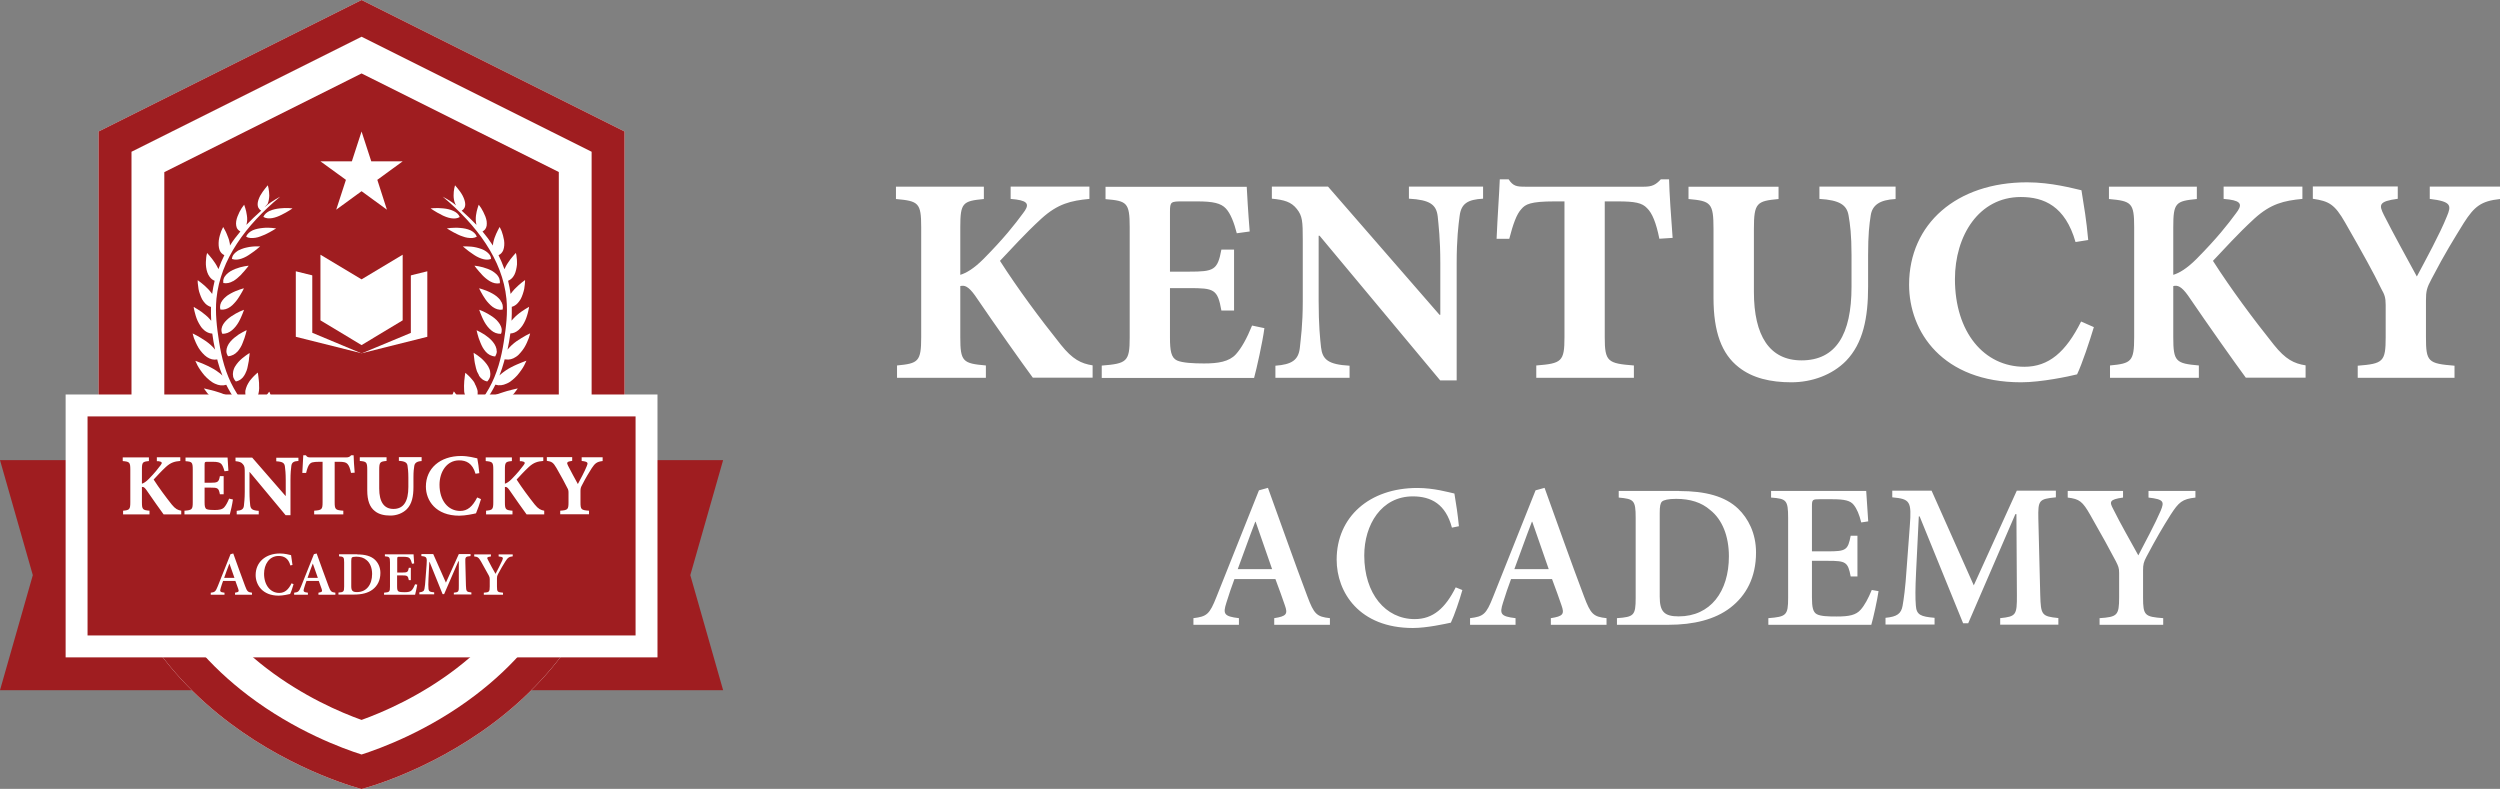
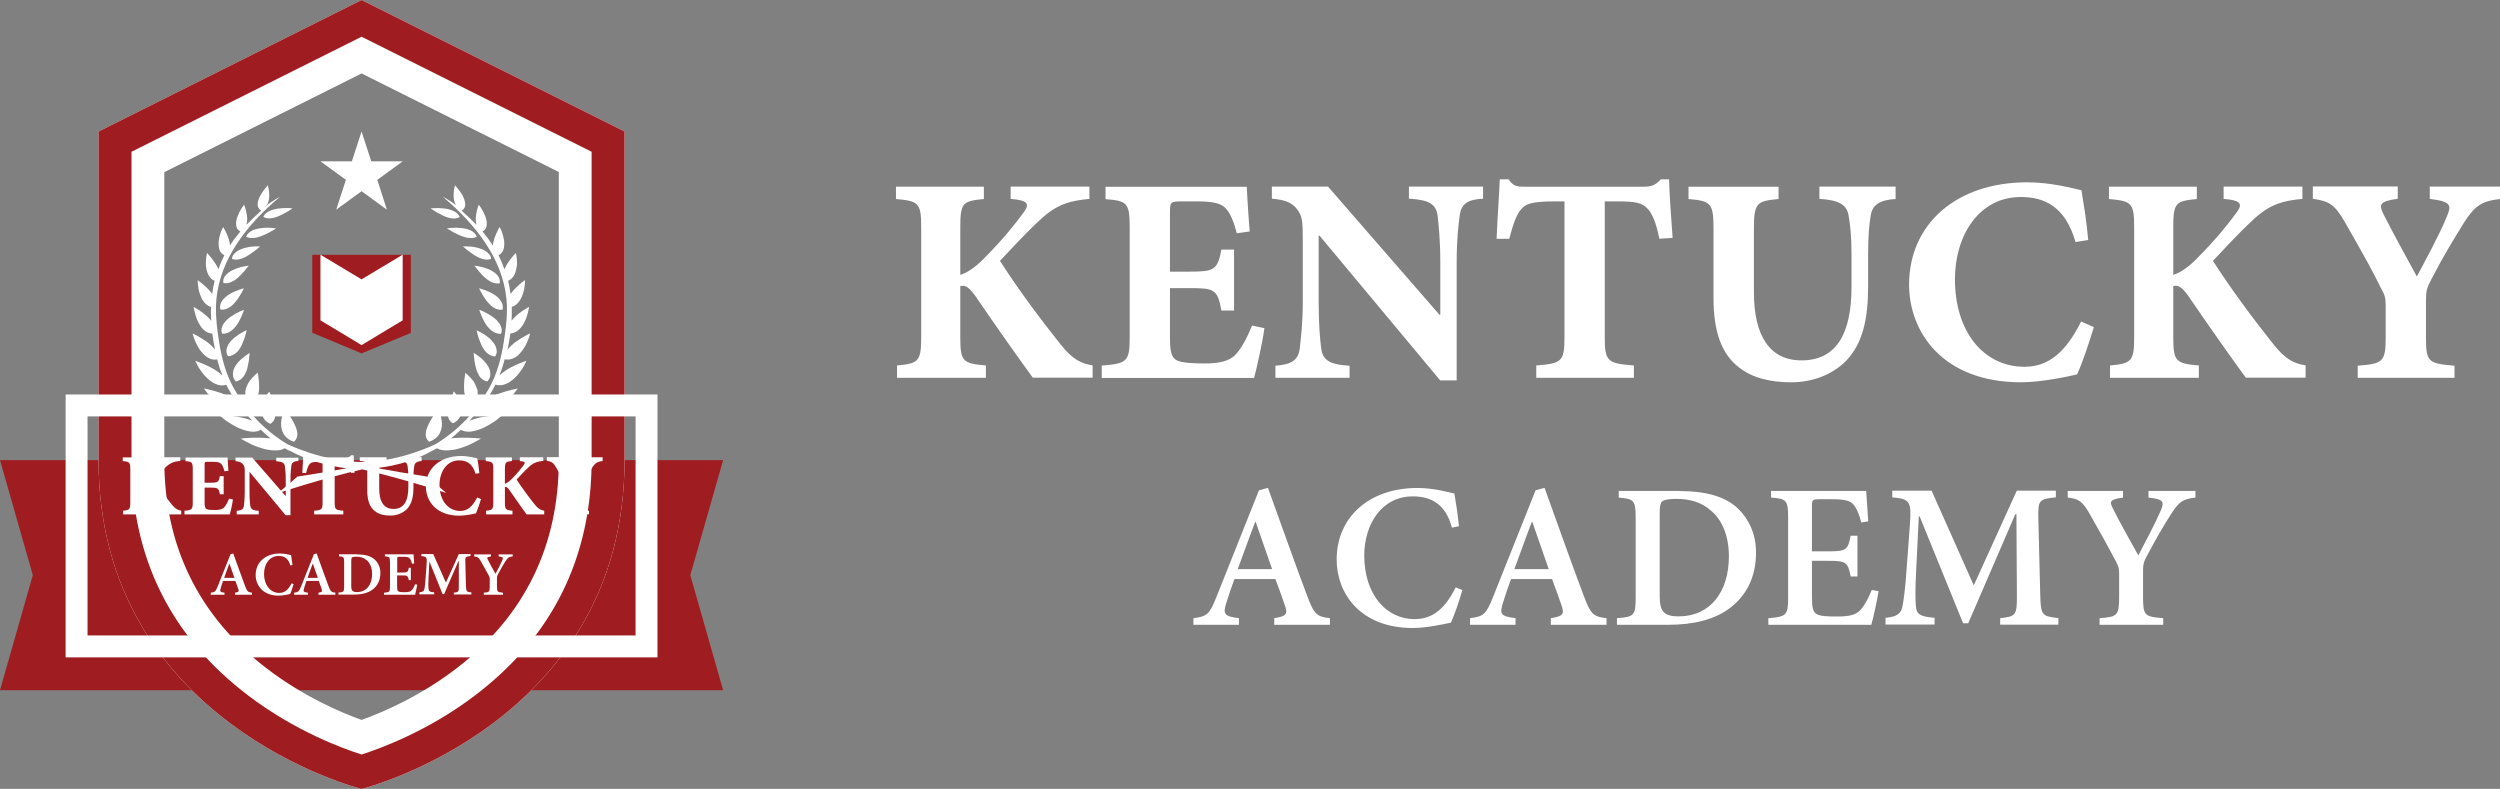
<svg xmlns="http://www.w3.org/2000/svg" viewBox="0 0 211.03 66.59">
  <rect x="0" y="0" width="211.03" height="66.59" fill="#808080" stroke="none" />
  <path style="fill:#9f1d20" d="m0 38.84 2.77 9.71L0 58.26h61.04l-2.77-9.71 2.77-9.71H0z" />
-   <path d="M30.52 63.7c-1.57-.5-5.61-1.98-9.58-4.99-6.53-4.96-9.84-11.65-9.84-19.86V12.81L30.52 3.1l19.42 9.71v26.03c0 8.22-3.31 14.9-9.84 19.86-3.97 3.01-8.01 4.49-9.58 4.99" style="fill:#9f1d20" />
  <path d="M30.52 0 8.32 11.1v27.75c0 22.2 22.2 27.75 22.2 27.75s22.2-5.55 22.2-27.75V11.1L30.52 0Zm0 6.2 16.65 8.32v24.32c0 7.25-2.89 13.15-8.6 17.55-3.1 2.39-6.29 3.75-8.05 4.38-1.76-.63-4.94-1.99-8.05-4.38-5.71-4.4-8.6-10.3-8.6-17.55V14.53L30.52 6.2Z" style="fill:#fff" />
  <path d="M30.52 0 8.32 11.1v27.75c0 22.2 22.2 27.75 22.2 27.75s22.2-5.55 22.2-27.75V11.1L30.52 0Zm0 3.1 19.42 9.71v26.03c0 8.22-3.31 14.9-9.84 19.86-3.97 3.02-8.02 4.49-9.58 4.99-1.57-.5-5.61-1.97-9.58-4.99-6.53-4.96-9.84-11.64-9.84-19.86V12.81L30.52 3.1Z" style="fill:#9f1d20" />
  <path style="fill:#fff" d="m30.52 11.1.82 2.52h2.65l-2.14 1.56.81 2.52-2.14-1.56-2.14 1.56.82-2.52-2.15-1.56h2.65l.82-2.52zM24.29 34.85c-.06-.1-.12-.17-.16-.23-.02-.03-.04-.05-.05-.06l-.02-.02s-.02.03-.05.09c-.03.06-.06.14-.1.24-.08.2-.16.49-.18.8-.01.16 0 .31.03.47.03.16.09.32.17.47.02.04.04.07.07.11.02.04.05.07.08.1.06.07.12.13.2.19.14.12.32.21.53.28.26-.22.32-.51.28-.81-.02-.15-.07-.3-.13-.45-.02-.04-.03-.07-.05-.11-.02-.04-.03-.08-.05-.11-.03-.07-.07-.15-.11-.22-.08-.14-.16-.28-.24-.4-.07-.13-.14-.24-.21-.34M23.14 34.24l-.03-.11c-.04-.15-.08-.29-.13-.41-.02-.06-.05-.12-.07-.18-.02-.06-.04-.11-.05-.16-.07-.2-.13-.32-.13-.32s-.1.11-.22.29c-.06.09-.13.2-.19.33-.06.12-.13.27-.17.41-.04.14-.07.3-.08.46v.24c0 .04 0 .08.02.12 0 .04.02.08.03.11.05.15.13.29.24.43.06.06.11.13.19.18.08.05.16.1.26.15.3-.18.41-.44.43-.73.01-.15 0-.3-.02-.45-.01-.08-.03-.15-.05-.22 0-.04-.02-.07-.03-.11M20.97 33.87c.06.06.13.12.2.18.33-.13.5-.36.59-.63l.06-.21c.02-.07.03-.15.04-.22.02-.15.02-.29.01-.44 0-.15 0-.29-.02-.42-.01-.13-.03-.24-.04-.35-.02-.2-.05-.33-.05-.33s-.12.09-.28.25c-.08.08-.17.17-.26.28-.04.05-.09.11-.14.17-.04.06-.08.12-.12.19-.08.13-.14.27-.19.42-.02.07-.04.15-.06.23 0 .07-.01.15 0 .22 0 .15.04.3.11.44.03.07.08.14.14.2M19.76 32c.04.07.09.13.15.2.34-.07.57-.27.71-.51.02-.03.04-.06.05-.09.02-.03.04-.06.05-.1.03-.07.06-.13.09-.2.05-.14.09-.28.11-.42.03-.14.06-.28.08-.41 0-.06.02-.12.02-.18s0-.11.02-.16c.03-.2.03-.33.03-.33s-.13.07-.32.21c-.09.07-.2.15-.31.24-.11.09-.22.2-.32.31-.1.12-.2.24-.28.38-.04.07-.08.14-.1.21-.02.07-.05.14-.06.21-.03.14-.03.29 0 .44.01.07.05.14.09.21M20.04 29.69c.09-.11.19-.23.26-.36.08-.13.14-.26.19-.4.11-.27.2-.53.25-.73.06-.2.08-.33.08-.33s-.14.06-.34.17c-.1.05-.22.12-.34.2-.12.08-.24.17-.36.27-.24.2-.47.45-.58.72-.06.14-.09.28-.09.42 0 .14.05.28.14.42.34-.02.6-.18.79-.39M19.59 27.87c.05-.05.11-.1.16-.15.05-.05.1-.11.15-.17.09-.12.18-.24.25-.37.04-.06.07-.13.1-.19s.07-.13.09-.19c.06-.12.1-.24.14-.33.07-.2.12-.32.12-.32s-.14.05-.35.14c-.21.1-.48.24-.74.42-.13.09-.26.19-.37.3-.11.11-.21.22-.29.35-.08.13-.13.26-.15.39-.02.14 0 .28.06.42.33.02.6-.11.83-.3M18.61 26.13c.32.04.59-.06.83-.23.12-.08.23-.19.33-.3.1-.11.2-.22.28-.34.09-.12.15-.24.22-.34.07-.11.13-.21.17-.29.05-.09.08-.16.11-.21.03-.05.04-.08.04-.08s-.03 0-.1.02c-.06.02-.15.04-.25.08-.21.07-.49.18-.76.33-.07.04-.13.08-.2.12-.07.04-.13.09-.19.14-.12.1-.23.2-.31.32-.18.23-.25.5-.18.78M19.67 23.74c.24-.14.47-.34.66-.53.05-.05.09-.1.13-.15.05-.05.09-.09.13-.14.08-.09.15-.18.21-.25.05-.07.1-.13.14-.17.03-.04.05-.07.05-.07s-.14.01-.36.05-.49.11-.77.22c-.14.06-.28.12-.41.2-.13.08-.24.17-.34.27-.05.05-.09.1-.13.16-.04.05-.07.11-.09.17-.05.12-.06.25-.04.39.3.06.58-.02.82-.16M21.62 20.8c-.1 0-.23 0-.37.02-.14.01-.27.04-.42.07-.15.03-.29.07-.44.13l-.21.09c-.07.03-.13.07-.18.11-.23.16-.41.37-.42.64.27.1.55.06.81-.03.27-.09.53-.24.75-.4.24-.15.43-.31.58-.43.15-.12.24-.2.24-.2h-.35M22.98 19.24c-.21-.02-.49-.03-.78 0-.29.03-.6.08-.87.2-.25.12-.47.3-.55.54.12.07.24.1.37.11.13.01.27 0 .41-.02.14-.02.28-.06.41-.11.13-.05.26-.11.4-.16.26-.12.49-.25.66-.35.18-.1.28-.17.28-.17s-.13-.02-.34-.04M22.78 17.79c-.25.12-.46.29-.55.52.43.26 1.05.07 1.54-.18.25-.12.49-.26.65-.36.17-.1.27-.18.27-.18s-.5-.07-1.07 0c-.28.03-.59.09-.84.21M36.22 37.29c.21-.07.38-.17.53-.28.07-.06.14-.12.2-.19.03-.03.06-.07.08-.1.02-.04.04-.07.07-.11.08-.15.13-.31.17-.47.03-.16.05-.31.03-.47-.02-.31-.1-.6-.18-.8-.04-.1-.07-.18-.1-.24s-.05-.09-.05-.09l-.02.02c-.01.01-.03.03-.05.06-.04.05-.1.13-.16.23s-.14.21-.21.34c-.08.12-.17.26-.24.4-.04.07-.08.15-.11.22-.02.04-.03.08-.05.11-.02.04-.04.07-.05.11-.06.15-.11.3-.13.45-.04.3.01.59.28.81M38.53 33.33c-.12-.18-.22-.29-.22-.29s-.06.12-.13.32c-.02.05-.04.1-.05.16-.02.06-.05.12-.07.18-.05.13-.09.27-.13.41l-.03.11s-.02.07-.03.11c-.02.07-.03.15-.05.22-.02.15-.03.3-.02.45.02.29.13.55.43.73.09-.04.18-.09.26-.15s.14-.12.19-.18c.11-.13.19-.28.24-.43.01-.04.02-.07.03-.11 0-.04.01-.08.01-.12v-.24c0-.16-.04-.31-.08-.46-.04-.14-.1-.28-.17-.41-.07-.13-.13-.23-.19-.33M40.08 32.36c-.04-.07-.08-.13-.12-.19-.04-.06-.09-.12-.14-.17-.09-.11-.18-.2-.26-.28-.16-.16-.28-.25-.28-.25s-.03.13-.05.33c0 .1-.03.22-.04.35-.01.13-.02.27-.02.42 0 .14 0 .29.01.44 0 .07.02.15.04.22l.06.21c.09.27.26.5.59.63.08-.06.15-.11.2-.18.06-.06.11-.13.14-.2.07-.14.11-.29.11-.44v-.22c-.01-.08-.03-.15-.06-.23-.05-.15-.11-.29-.19-.42M40.42 31.69c.15.24.37.44.71.51.06-.07.11-.13.15-.2.04-.07.07-.14.09-.21.03-.14.03-.29 0-.44-.01-.07-.03-.14-.06-.21-.03-.07-.07-.14-.1-.21-.08-.13-.17-.26-.28-.38-.1-.12-.21-.22-.32-.32-.11-.09-.22-.17-.31-.24-.19-.13-.32-.21-.32-.21s0 .13.03.33c0 .05.01.1.02.16 0 .06.01.12.02.18.02.13.04.27.08.41.03.14.06.28.11.42.02.07.05.14.09.2.02.03.03.07.05.1.02.03.03.06.05.09M41.93 29.66c0-.14-.03-.28-.09-.42-.11-.27-.34-.52-.57-.72-.12-.1-.25-.19-.36-.27-.12-.08-.24-.15-.34-.2-.2-.11-.34-.17-.34-.17s.03.13.08.33c.05.19.13.46.25.73.05.13.12.27.19.4s.17.25.26.36c.19.21.45.37.79.39.08-.14.13-.28.14-.42M42.34 27.75c-.02-.14-.08-.27-.15-.39-.08-.12-.17-.24-.28-.35-.11-.11-.24-.21-.37-.3-.26-.18-.53-.32-.74-.42-.21-.1-.35-.14-.35-.14s.04.13.12.33c.04.1.09.21.14.33.03.06.06.12.09.19.03.06.07.13.1.19.07.13.16.25.25.37.05.06.1.12.15.17.05.05.1.1.16.15.22.19.5.31.83.3.06-.14.07-.29.06-.42M42.25 25.35c-.09-.11-.19-.22-.31-.32-.06-.05-.12-.09-.19-.14-.07-.04-.13-.08-.2-.12-.27-.15-.55-.26-.76-.33-.1-.04-.19-.06-.25-.08-.06-.02-.1-.02-.1-.02s.01.03.04.08c.02.05.06.12.11.21s.1.19.17.3c.07.11.14.23.22.34.08.12.18.23.28.34.1.11.21.21.33.3.24.17.51.27.83.23.07-.28 0-.55-.18-.78M42.06 23.33c-.04-.06-.08-.11-.13-.16-.1-.1-.22-.19-.34-.27-.13-.08-.27-.14-.41-.2-.28-.11-.56-.18-.77-.22-.22-.04-.36-.05-.36-.05s.02.02.05.07c.03.04.08.1.14.18.06.07.13.16.21.25.04.04.08.09.13.14.04.05.09.1.13.15.19.2.42.39.66.53.25.14.52.22.82.16.02-.14 0-.27-.04-.39-.02-.06-.05-.12-.09-.17M41.03 21.22c-.06-.04-.12-.08-.18-.11l-.21-.09c-.14-.05-.29-.1-.43-.13-.15-.03-.28-.06-.42-.07-.14-.01-.26-.02-.37-.02h-.35s.09.08.24.2c.15.12.34.28.58.43.22.16.48.31.75.4.26.09.54.13.81.03 0-.27-.19-.48-.42-.64M39.71 19.44c-.26-.12-.58-.18-.87-.2-.29-.03-.57-.01-.78 0-.2.02-.34.04-.34.04s.11.07.28.17c.17.1.4.23.66.35.13.06.26.12.4.16.13.05.27.09.41.11.14.02.28.03.41.02.13-.01.25-.05.37-.11-.09-.25-.3-.42-.55-.55M37.27 18.14c.49.25 1.11.44 1.54.18-.09-.24-.3-.41-.55-.52-.25-.12-.55-.18-.84-.21-.57-.06-1.07 0-1.07 0s.1.08.27.18c.16.11.4.24.65.36" />
  <path d="M42.67 30.34c.31.05.61-.03.87-.21.15-.09.27-.21.38-.34.12-.13.22-.27.32-.42.18-.29.31-.6.4-.84.08-.23.11-.39.11-.39s-.15.07-.36.18c-.11.06-.23.13-.36.21-.13.08-.28.17-.42.27-.28.2-.54.43-.74.68 0 .01-.02.02-.03.04.1-.45.18-.91.24-1.37.26-.01.49-.12.69-.29.06-.05.12-.11.17-.17.05-.06.1-.12.15-.19.09-.13.17-.28.24-.43.03-.07.07-.15.09-.22.03-.07.05-.14.07-.21.04-.14.08-.26.1-.37.06-.22.07-.37.07-.37s-.13.07-.32.19-.45.29-.69.5c-.12.1-.23.21-.34.33-.04.05-.09.1-.13.15.02-.39.03-.78.02-1.17.19-.05.35-.15.48-.29.1-.1.19-.23.27-.36.07-.13.13-.28.18-.43.05-.15.09-.29.12-.43.02-.14.04-.27.05-.38.01-.11.02-.21.02-.27v-.1s-.03.02-.08.06c-.05.04-.12.09-.21.16-.17.14-.39.33-.6.55-.05.05-.1.11-.15.17-.05.06-.1.12-.14.18-.01.02-.02.03-.04.05-.05-.37-.12-.74-.21-1.11.17-.07.31-.18.42-.33.17-.22.25-.52.3-.82.01-.07.02-.15.03-.22v-.22c0-.14-.01-.27-.03-.39 0-.11-.03-.21-.04-.27-.02-.07-.03-.1-.03-.1s-.09.1-.22.25-.31.37-.46.61c-.08.12-.15.24-.21.37-.02.05-.04.1-.07.14-.15-.42-.32-.81-.5-1.18.19-.08.32-.23.4-.42.09-.24.11-.54.07-.83-.05-.29-.13-.58-.21-.79-.09-.21-.16-.34-.16-.34s-.07.1-.15.27c-.04.08-.09.18-.14.29-.04.11-.1.23-.14.35-.04.12-.08.25-.11.39-.01.06-.02.13-.03.2v.07c-.27-.42-.56-.81-.88-1.19.09-.05.16-.11.22-.18.07-.09.11-.2.13-.31.02-.12.01-.25 0-.38-.02-.13-.06-.27-.11-.4-.1-.26-.24-.52-.35-.7-.12-.18-.21-.29-.21-.29s-.04.1-.09.27c-.05.16-.11.39-.14.63-.03.25-.03.51.03.75 0 .02 0 .03.01.05-.38-.39-.79-.79-1.25-1.2.45-.25.33-.78.08-1.27-.13-.24-.29-.45-.42-.61-.13-.16-.22-.26-.22-.26s-.13.41-.12.87c0 .23.04.48.14.7.02.05.04.09.07.13-.41-.37-1.13-.74-1.13-.74 2.86 2.4 5.05 5.3 5.38 8.62.12 1.21-.03 2.41-.22 3.61-.21 1.35-.55 2.7-1.25 3.95-1.08 1.94-2.53 3.49-4.49 4.7 0 0-2.95 1.48-6.11 1.51h-.34c-3.12-.04-6.11-1.51-6.11-1.51-1.97-1.21-3.41-2.76-4.49-4.7-.7-1.25-1.04-2.6-1.25-3.95-.19-1.2-.33-2.4-.22-3.61.33-3.33 2.51-6.23 5.38-8.62 0 0-.72.38-1.13.74s.05-.09.07-.13c.1-.23.13-.47.14-.7 0-.46-.12-.87-.12-.87s-.1.1-.22.26c-.13.16-.29.38-.42.61-.25.48-.37 1.01.08 1.27-.45.41-.87.8-1.25 1.2 0-.02.01-.03.01-.05.07-.24.07-.5.03-.75-.03-.25-.09-.47-.14-.63s-.09-.27-.09-.27-.09.11-.21.29-.25.44-.35.7c-.05.13-.09.27-.11.4-.02.13-.02.26 0 .38s.06.23.13.31c.05.07.13.13.22.18-.32.38-.62.77-.88 1.19v-.07c0-.07-.01-.13-.03-.2-.02-.13-.06-.26-.11-.39-.04-.12-.1-.25-.14-.35-.05-.11-.09-.21-.14-.29-.08-.16-.15-.27-.15-.27s-.07.13-.16.34c-.08.21-.17.5-.21.79-.03.3-.02.6.07.83.08.19.21.33.4.42-.18.36-.35.76-.5 1.18-.02-.05-.04-.1-.07-.14-.06-.13-.13-.25-.21-.37-.15-.24-.33-.45-.46-.61-.13-.15-.22-.25-.22-.25s0 .04-.02.1c-.02.07-.04.16-.05.27-.01.11-.02.25-.03.39v.22c0 .07.01.15.02.22.04.3.13.6.3.82.11.15.25.27.42.33-.09.37-.16.74-.21 1.11-.01-.02-.02-.03-.04-.05-.04-.06-.09-.12-.14-.18-.05-.06-.1-.11-.15-.17-.21-.22-.43-.41-.6-.54-.09-.07-.16-.12-.21-.16-.05-.04-.08-.06-.08-.06v.1c0 .07 0 .16.02.27.01.11.03.24.05.38.02.14.07.29.12.43.05.15.11.29.18.43.08.13.17.26.27.36.14.14.3.24.48.29-.01.39 0 .78.02 1.17-.04-.05-.08-.1-.13-.15-.1-.12-.22-.23-.34-.33-.24-.21-.49-.38-.69-.5-.19-.12-.32-.19-.32-.19s.01.15.07.37c.03.11.06.24.1.37.02.07.05.14.07.21.03.07.06.15.09.22.07.15.15.29.24.43.04.07.09.13.14.19.05.06.11.12.17.17.2.17.43.28.69.29.06.46.14.92.24 1.37 0-.01-.02-.02-.02-.04-.2-.25-.46-.48-.74-.68-.14-.1-.28-.19-.42-.27-.13-.08-.25-.15-.36-.21-.21-.12-.36-.18-.36-.18s.04.16.11.39c.09.23.22.54.4.84.1.15.2.29.32.42s.24.25.38.34c.27.18.56.26.87.2.01.06.03.12.04.17.11.41.24.81.4 1.2l-.09-.09c-.06-.06-.13-.11-.21-.17-.07-.05-.14-.11-.22-.16-.15-.1-.31-.19-.48-.28-.16-.09-.33-.16-.48-.23-.15-.07-.29-.13-.41-.17-.24-.1-.4-.15-.4-.15s.07.16.19.4c.06.12.15.25.25.4.1.14.21.29.33.43.13.14.27.28.42.4.07.06.15.12.23.17.04.02.08.05.12.07l.12.06c.32.15.64.19.95.09.22.44.47.87.77 1.29-.05-.04-.1-.07-.15-.1-.08-.05-.16-.1-.25-.14-.08-.05-.17-.09-.26-.13-.18-.08-.37-.15-.55-.22-.09-.03-.19-.06-.28-.09-.09-.03-.18-.05-.26-.08-.17-.05-.32-.09-.46-.12-.27-.07-.45-.1-.45-.1s.11.16.29.39c.09.11.21.24.35.37.14.13.29.27.45.4.17.13.35.24.53.34.09.05.18.09.27.13.09.04.18.07.28.1.37.1.71.09 1-.07.29.36.59.72.91 1.07-.01 0-.03-.01-.04-.02-.05-.02-.1-.04-.14-.05-.05-.02-.09-.03-.14-.05l-.3-.09c-.2-.05-.41-.09-.62-.13-.21-.03-.4-.06-.58-.09-.18-.02-.35-.04-.5-.05-.29-.03-.48-.03-.48-.03s.15.15.4.35c.06.05.13.1.2.16.07.05.16.11.25.16.17.11.36.22.56.33.05.03.1.05.15.08.05.02.1.05.16.07.11.04.21.08.32.12.21.07.42.12.62.15.34.04.64 0 .87-.15.26.25.54.5.82.73-.09-.01-.17-.02-.26-.03-.22-.02-.44-.02-.65-.03-.42-.01-.83 0-1.12.03-.15 0-.27.02-.36.03-.08 0-.13.01-.13.01s.01 0 .03.02c.02.01.06.03.1.06.09.05.21.12.36.2.15.08.33.17.52.26.2.08.42.17.64.24.11.04.23.07.34.1.06.02.11.03.17.04.06.01.12.02.17.03.23.04.45.06.66.05.28 0 .53-.06.72-.18l.33.18c.02.01.04.02.06.01 1.49.82 3.32 1.32 4.84 1.5-1.21.23-2.64.47-4.15.7l-1.63 1.39s3.67-1.22 7.1-2c3.43.78 7.1 2 7.1 2l-1.63-1.39c-1.55-.24-3.01-.49-4.24-.72 1.87-.21 3.45-.76 4.71-1.48.01 0 .03 0 .04-.01l.33-.18c.19.12.44.17.72.18.21 0 .43-.01.66-.05.06 0 .12-.02.17-.03.06-.01.11-.03.17-.04.11-.03.23-.06.34-.1.22-.07.44-.16.64-.24.19-.09.37-.18.52-.26.15-.08.27-.15.36-.2.04-.02.08-.04.1-.06.02-.02.03-.02.03-.02s-.05 0-.13-.01c-.09 0-.21-.02-.36-.03-.3-.02-.7-.04-1.12-.03-.21 0-.43.01-.65.03-.09 0-.18.02-.26.03.29-.23.56-.48.82-.73.23.14.54.19.87.15.2-.02.4-.08.62-.15.11-.04.21-.07.32-.12.05-.02.1-.04.16-.07.05-.02.1-.05.15-.08.2-.1.39-.22.56-.33.09-.06.17-.11.25-.16.07-.06.14-.11.2-.16.25-.2.4-.35.4-.35s-.19 0-.48.03c-.15.01-.31.03-.5.05-.18.02-.37.06-.58.09-.21.03-.41.07-.62.13l-.3.09c-.05.02-.09.03-.14.05-.05.02-.1.03-.14.05-.01 0-.03.01-.04.02.32-.35.63-.71.91-1.07.29.16.63.17 1 .07.1-.02.19-.06.28-.1.09-.04.18-.09.27-.13.18-.1.36-.22.53-.34.16-.13.31-.27.45-.4.13-.13.26-.26.35-.37.18-.23.29-.39.29-.39s-.18.03-.45.1c-.13.03-.29.07-.46.12-.08.02-.17.05-.26.08s-.18.06-.28.09c-.19.06-.37.13-.55.21-.09.04-.18.08-.26.13-.09.04-.17.09-.25.14-.05.03-.1.07-.15.1.3-.42.55-.85.77-1.29.31.1.63.06.95-.09.04-.02.08-.04.13-.06.04-.02.08-.05.12-.07.08-.05.15-.11.23-.17.15-.12.29-.26.42-.4.12-.14.23-.29.33-.43s.19-.28.25-.4c.12-.24.19-.4.19-.4s-.16.05-.4.15c-.12.05-.26.11-.41.17-.15.07-.32.14-.48.23-.16.08-.32.18-.47.28-.08.05-.15.1-.22.16-.07.05-.14.11-.21.17l-.09.09c.16-.4.29-.8.4-1.2.01-.06.03-.11.04-.17" style="fill:#fff" />
-   <path style="fill:#fff" d="m30.52 29.82-5.55-1.39V22.9l5.55 1.37 5.55-1.37v5.53l-5.55 1.39z" />
  <path style="fill:#9f1d20" d="m30.52 29.83-4.16-1.74v-6.58h8.32v6.59l-4.16 1.73z" />
  <path style="fill:#fff" d="m30.52 29.13-3.47-2.09V21.5l3.47 2.08 3.47-2.08v5.54l-3.47 2.09z" />
-   <path style="fill:#9f1d20" d="M6.46 34.22h48.11v20.34H6.46z" />
  <path d="M55.49 33.3H5.54v22.19H55.5V33.3Zm-1.85 20.34H7.39V35.15h46.26v18.49Z" style="fill:#fff" />
  <path d="M13.81 43.42c-.29-.39-.91-1.27-1.46-2.07-.16-.23-.27-.27-.37-.24v1.29c0 .61.07.66.64.71v.31h-2.23v-.31c.53-.05.61-.1.61-.71v-2.77c0-.61-.07-.66-.64-.71v-.31h2.21v.31c-.53.05-.59.1-.59.71v1.2c.15-.04.34-.16.58-.4.52-.53.78-.87.99-1.15.16-.2.16-.3-.17-.35h-.14v-.33h1.98v.31c-.47.04-.79.12-1.21.5-.44.41-.75.76-1.04 1.07.45.7 1 1.44 1.53 2.11.3.37.51.47.8.52v.31h-1.5ZM19.66 42.17c-.04.35-.2 1.04-.26 1.25h-3.83v-.31c.63-.05.7-.1.7-.7v-2.78c0-.62-.07-.66-.61-.7v-.31h3.55c0 .13.04.66.07 1.12l-.33.04c-.07-.26-.16-.5-.27-.62-.13-.13-.33-.18-.72-.18h-.37c-.3 0-.32 0-.32.26v1.51h.48c.62 0 .72-.04.81-.56h.32v1.53h-.32c-.1-.54-.19-.56-.81-.56h-.48v1.24c0 .33.03.51.18.58.13.06.41.07.68.07.35 0 .63-.04.8-.23.14-.16.27-.39.41-.73l.31.07ZM25.18 38.91c-.39.02-.56.13-.59.44-.03.23-.07.57-.07 1.19v2.95h-.41l-3.03-3.64h-.02v1.64c0 .61.04.94.06 1.16.04.31.18.44.72.47v.3h-1.86v-.3c.41-.03.58-.14.61-.44.02-.24.07-.57.07-1.18v-1.53c0-.47 0-.61-.15-.78-.14-.18-.32-.23-.63-.26v-.3h1.41l2.81 3.23h.02v-1.3c0-.62-.04-.96-.07-1.18-.04-.3-.19-.41-.73-.44v-.3h1.87v.3ZM29.63 39.92c-.08-.4-.18-.64-.31-.77s-.3-.17-.74-.17h-.33v3.42c0 .61.07.66.73.71v.31h-2.46v-.31c.64-.05.71-.1.71-.71v-3.42h-.25c-.61 0-.73.07-.84.19-.12.13-.21.38-.3.75h-.32c.02-.57.07-1.12.08-1.49h.22c.11.17.2.18.41.18h2.99c.2 0 .3-.04.42-.18h.21c0 .31.05.98.09 1.47l-.33.02ZM35.59 38.92c-.4.02-.58.16-.62.41-.04.23-.07.48-.07 1v.79c0 .78-.13 1.42-.56 1.86-.35.35-.86.54-1.38.54s-.98-.1-1.32-.38c-.43-.33-.64-.89-.64-1.75v-1.73c0-.66-.07-.7-.63-.75v-.31h2.26v.31c-.55.05-.62.1-.62.75v1.58c0 1.1.39 1.72 1.2 1.72.87 0 1.26-.65 1.26-1.85v-.8c0-.51-.04-.78-.07-1-.04-.26-.22-.38-.73-.41v-.31h1.92v.31ZM40.6 42.14c-.1.35-.3.92-.42 1.19-.2.05-.9.2-1.41.2-1.98 0-2.82-1.27-2.82-2.46 0-1.53 1.2-2.58 2.97-2.58.61 0 1.16.16 1.37.2.07.41.13.75.17 1.25l-.32.05c-.26-.9-.79-1.13-1.38-1.13-1.06 0-1.66.98-1.66 2.06 0 1.34.73 2.21 1.75 2.21.61 0 1.04-.37 1.43-1.14l.32.14ZM44.45 43.42c-.29-.39-.91-1.27-1.46-2.07-.16-.23-.27-.27-.37-.24v1.29c0 .61.07.66.64.71v.31h-2.23v-.31c.53-.05.61-.1.61-.71v-2.77c0-.61-.07-.66-.64-.71v-.31h2.21v.31c-.53.05-.59.1-.59.71v1.2c.15-.04.34-.16.58-.4.52-.53.78-.87.99-1.15.16-.2.16-.3-.17-.35h-.14v-.33h1.98v.31c-.47.04-.79.12-1.21.5-.44.41-.75.76-1.04 1.07.45.7 1 1.44 1.53 2.11.3.37.51.47.8.52v.31h-1.5ZM50.86 38.92c-.47.05-.64.19-.91.6-.26.42-.46.73-.81 1.41-.12.22-.14.3-.14.54v.92c0 .62.05.67.72.72v.3h-2.43v-.3c.64-.05.7-.1.7-.72v-.81c0-.19-.03-.27-.11-.41-.2-.41-.46-.88-.91-1.67-.27-.47-.41-.54-.81-.6v-.31h2.14v.31c-.49.07-.47.16-.35.41.25.5.55 1.03.83 1.55.21-.39.58-1.08.75-1.51.12-.28.12-.38-.43-.44v-.31h1.77v.31ZM19.84 50.2v-.17c.31-.05.35-.1.27-.32-.06-.17-.15-.42-.24-.67h-1.04c-.07.19-.14.39-.2.6-.09.28-.06.35.32.39v.17h-1.16v-.17c.34-.04.41-.09.59-.54l1.08-2.71.23-.06c.33.91.66 1.85 1 2.75.17.46.24.52.58.56v.17h-1.42Zm-.47-2.62h-.01c-.16.4-.3.81-.44 1.2h.87l-.42-1.2ZM24.78 49.31c-.07.25-.2.65-.29.83-.14.03-.61.14-.97.14-1.36 0-1.94-.91-1.94-1.74 0-1.08.83-1.82 2.05-1.82.42 0 .8.11.94.14.05.29.08.52.12.83l-.18.04c-.16-.6-.53-.8-.99-.8-.8 0-1.23.72-1.23 1.5 0 .97.54 1.62 1.28 1.62.47 0 .78-.28 1.04-.81l.17.07ZM26.88 50.2v-.17c.31-.05.35-.1.27-.32-.06-.17-.15-.42-.24-.67h-1.04c-.07.19-.14.39-.2.6-.09.28-.06.35.32.39v.17h-1.16v-.17c.34-.04.41-.09.59-.54l1.08-2.71.23-.06c.33.91.66 1.85 1 2.75.17.46.24.52.58.56v.17h-1.42Zm-.47-2.62h-.01c-.16.4-.3.81-.44 1.2h.87l-.42-1.2ZM30.15 46.8c.66 0 1.16.13 1.5.45.26.25.46.62.46 1.11 0 .63-.25 1.09-.65 1.4-.39.3-.93.43-1.58.43h-1.31v-.17c.43-.03.48-.07.48-.51v-2.04c0-.45-.05-.48-.43-.51v-.17h1.54Zm-.5 2.68c0 .38.11.5.48.5.81 0 1.28-.63 1.28-1.53 0-.51-.17-.94-.48-1.18-.22-.19-.51-.28-.86-.28-.2 0-.32.03-.36.07-.04.04-.06.12-.06.29v2.12ZM35.22 49.35c-.03.21-.14.7-.18.85h-2.62v-.17c.46-.04.5-.07.5-.51v-2.04c0-.46-.05-.49-.43-.52v-.17h2.42c0 .1.03.47.05.77l-.18.03c-.05-.2-.11-.35-.19-.45-.08-.1-.23-.14-.55-.14h-.31c-.18 0-.2.01-.2.18v1.15h.4c.46 0 .51-.03.58-.4h.17v1.04h-.17c-.07-.37-.13-.4-.58-.4h-.41v.93c0 .25.03.38.13.43.1.05.28.06.5.06.32 0 .49-.04.61-.17.1-.11.19-.28.28-.5l.17.03ZM38.31 50.2v-.17c.4-.04.43-.08.42-.59v-2.06h-.04l-1.2 2.77h-.13l-1.1-2.72h-.02l-.07 1.41c-.02.43-.02.67 0 .85.02.24.13.28.48.31v.17H35.4V50c.3-.03.4-.11.43-.3.03-.17.07-.43.1-.98l.08-1.05c.05-.63.01-.69-.44-.73v-.17h1l1.07 2.41 1.09-2.41h.99v.17c-.43.04-.46.07-.44.54l.05 1.94c.02.51.04.54.46.59v.17H38.3ZM43.29 46.96c-.34.04-.43.12-.63.43-.21.33-.36.59-.62 1.07-.07.14-.09.2-.09.35v.69c0 .46.04.49.51.53v.17h-1.62v-.17c.45-.03.5-.07.5-.53v-.62c0-.13-.02-.17-.08-.3-.16-.3-.35-.64-.65-1.17-.2-.35-.28-.41-.58-.44v-.17h1.41v.17c-.36.05-.35.11-.25.29.19.39.42.79.64 1.18.16-.31.43-.82.57-1.14.09-.23.08-.29-.31-.33v-.17h1.19v.17ZM87.19 31.89c-.97-1.32-3.05-4.25-4.89-6.95-.55-.77-.89-.89-1.24-.79v4.32c0 2.06.22 2.21 2.16 2.38v1.04h-7.5v-1.04c1.79-.17 2.04-.32 2.04-2.38v-9.29c0-2.06-.22-2.21-2.13-2.38v-1.04h7.42v1.04c-1.79.17-1.99.32-1.99 2.38v4.02c.5-.15 1.14-.52 1.96-1.34 1.74-1.76 2.63-2.9 3.33-3.85.52-.67.52-1.02-.57-1.17l-.47-.05v-1.04h6.65v1.04c-1.56.15-2.66.4-4.05 1.66-1.49 1.37-2.53 2.56-3.5 3.57 1.51 2.36 3.35 4.84 5.14 7.08.99 1.24 1.71 1.59 2.68 1.74v1.04h-5.04ZM106.73 27.7c-.15 1.17-.67 3.48-.87 4.2H93v-1.04c2.11-.17 2.36-.32 2.36-2.36v-9.33c0-2.09-.25-2.21-2.04-2.36v-1.04h11.92c.02.45.12 2.21.25 3.77l-1.09.15c-.22-.87-.52-1.66-.92-2.09-.42-.45-1.09-.6-2.41-.6h-1.24c-.99 0-1.07.02-1.07.87v5.06h1.61c2.09 0 2.41-.12 2.73-1.86h1.07v5.14h-1.07c-.32-1.81-.62-1.89-2.73-1.89h-1.61v4.17c0 1.12.1 1.71.6 1.94.45.2 1.37.25 2.28.25 1.19 0 2.11-.15 2.68-.77.47-.52.92-1.32 1.37-2.43l1.04.22ZM125.2 16.77c-1.32.07-1.86.42-1.99 1.46-.1.77-.25 1.91-.25 4v9.88h-1.39L111.39 19.9h-.08v5.51c0 2.06.12 3.15.2 3.9.12 1.04.6 1.46 2.41 1.56v1.02h-6.26v-1.02c1.37-.1 1.94-.47 2.06-1.49.08-.82.25-1.91.25-3.97v-5.14c0-1.59-.03-2.04-.5-2.63-.47-.6-1.07-.77-2.11-.87v-1.02h4.74l9.41 10.82h.07v-4.34c0-2.09-.15-3.23-.22-3.97-.12-.99-.65-1.39-2.43-1.49v-1.02h6.26v1.02ZM140.07 20.15c-.27-1.34-.6-2.16-1.04-2.58-.42-.45-1.02-.57-2.48-.57h-1.09v11.47c0 2.06.25 2.21 2.46 2.38v1.04h-8.24v-1.04c2.14-.17 2.38-.32 2.38-2.38V17h-.84c-2.06 0-2.46.25-2.8.65-.4.42-.7 1.27-1.02 2.51h-1.07c.08-1.91.22-3.75.27-5.02h.75c.37.57.67.62 1.39.62h10.03c.67 0 .99-.15 1.42-.62h.7c.02 1.04.17 3.28.3 4.94l-1.09.07ZM160 16.8c-1.34.07-1.96.52-2.09 1.39-.12.77-.22 1.61-.22 3.35v2.66c0 2.63-.42 4.77-1.86 6.26-1.17 1.19-2.88 1.81-4.62 1.81s-3.28-.35-4.44-1.27c-1.44-1.12-2.13-2.98-2.13-5.86v-5.81c0-2.21-.22-2.36-2.11-2.53v-1.04h7.6v1.04c-1.84.17-2.08.32-2.08 2.53v5.31c0 3.7 1.32 5.78 4.02 5.78 2.9 0 4.22-2.18 4.22-6.21v-2.68c0-1.71-.12-2.61-.25-3.35-.15-.87-.74-1.29-2.46-1.39v-1.04h6.43v1.04ZM176.75 27.6c-.35 1.17-.99 3.1-1.42 4-.67.17-3.03.67-4.72.67-6.65 0-9.46-4.27-9.46-8.24 0-5.14 4.02-8.64 9.96-8.64 2.06 0 3.9.52 4.59.67.22 1.37.42 2.51.57 4.2l-1.07.17c-.87-3.03-2.66-3.8-4.62-3.8-3.55 0-5.56 3.28-5.56 6.93 0 4.49 2.46 7.4 5.86 7.4 2.06 0 3.5-1.24 4.79-3.82l1.07.47ZM189.58 31.89c-.97-1.32-3.05-4.25-4.89-6.95-.55-.77-.89-.89-1.24-.79v4.32c0 2.06.22 2.21 2.16 2.38v1.04h-7.5v-1.04c1.79-.17 2.04-.32 2.04-2.38v-9.29c0-2.06-.22-2.21-2.13-2.38v-1.04h7.42v1.04c-1.79.17-1.99.32-1.99 2.38v4.02c.5-.15 1.14-.52 1.96-1.34 1.74-1.76 2.63-2.9 3.33-3.85.52-.67.52-1.02-.57-1.17l-.47-.05v-1.04h6.65v1.04c-1.56.15-2.66.4-4.05 1.66-1.49 1.37-2.53 2.56-3.5 3.57 1.51 2.36 3.35 4.84 5.14 7.08.99 1.24 1.71 1.59 2.68 1.74v1.04h-5.04ZM211.03 16.8c-1.59.17-2.16.62-3.05 2.01-.87 1.42-1.54 2.46-2.73 4.74-.4.75-.47 1.02-.47 1.81v3.1c0 2.08.17 2.23 2.41 2.41v1.02h-8.17v-1.02c2.14-.17 2.36-.32 2.36-2.41v-2.71c0-.65-.1-.89-.37-1.37-.67-1.39-1.54-2.95-3.05-5.59-.89-1.56-1.37-1.81-2.73-2.01v-1.04h7.17v1.04c-1.64.22-1.59.52-1.17 1.37.84 1.66 1.84 3.45 2.78 5.19.7-1.32 1.96-3.62 2.53-5.06.4-.94.4-1.27-1.44-1.49v-1.04h5.93v1.04ZM107.56 52.74v-.56c1.04-.16 1.16-.35.9-1.08-.19-.57-.49-1.39-.8-2.22h-3.46c-.23.63-.47 1.3-.68 2-.3.94-.21 1.15 1.06 1.3v.56h-3.84v-.56c1.13-.14 1.36-.31 1.95-1.81l3.58-8.98.76-.21c1.1 3.02 2.19 6.15 3.32 9.14.57 1.53.8 1.74 1.91 1.86v.56h-4.71Zm-1.56-8.7h-.04c-.52 1.34-.99 2.69-1.48 4h2.9l-1.39-4ZM123.44 49.81c-.23.83-.68 2.15-.97 2.75-.47.1-2.02.45-3.21.45-4.52 0-6.43-3.01-6.43-5.77 0-3.6 2.76-6.05 6.81-6.05 1.41 0 2.66.37 3.13.47.16.96.28 1.74.38 2.76l-.59.12c-.52-1.98-1.75-2.64-3.3-2.64-2.66 0-4.1 2.4-4.1 4.99 0 3.22 1.79 5.37 4.26 5.37 1.56 0 2.59-.94 3.46-2.68l.57.23ZM130.91 52.74v-.56c1.04-.16 1.16-.35.9-1.08-.19-.57-.49-1.39-.8-2.22h-3.46c-.23.63-.47 1.3-.68 2-.3.94-.21 1.15 1.06 1.3v.56h-3.84v-.56c1.13-.14 1.36-.31 1.95-1.81l3.58-8.98.76-.21c1.09 3.02 2.19 6.15 3.32 9.14.57 1.53.8 1.74 1.91 1.86v.56h-4.71Zm-1.56-8.7h-.04c-.52 1.34-.99 2.69-1.48 4h2.9l-1.39-4ZM141.75 41.45c2.19 0 3.86.43 4.97 1.49.85.82 1.51 2.07 1.51 3.7 0 2.1-.83 3.63-2.17 4.66-1.29.99-3.08 1.44-5.23 1.44h-4.34v-.56c1.43-.1 1.58-.23 1.58-1.7V43.7c0-1.49-.16-1.58-1.43-1.7v-.56h5.11Zm-1.65 8.91c0 1.27.38 1.67 1.6 1.67 2.68 0 4.24-2.09 4.24-5.07 0-1.7-.56-3.11-1.58-3.91-.73-.64-1.69-.94-2.87-.94-.68 0-1.06.1-1.2.23-.14.14-.19.4-.19.97v7.06ZM158.57 49.91c-.1.71-.45 2.31-.61 2.83h-8.69v-.56c1.51-.12 1.67-.24 1.67-1.7v-6.76c0-1.53-.16-1.62-1.44-1.72v-.56h8.03c.02.35.1 1.55.17 2.57l-.59.09c-.16-.66-.37-1.16-.64-1.49-.28-.35-.75-.47-1.83-.47h-1.03c-.61 0-.66.03-.66.59v3.81h1.34c1.53 0 1.7-.1 1.93-1.32h.57v3.44h-.57c-.23-1.23-.42-1.32-1.91-1.32h-1.36v3.09c0 .83.09 1.25.42 1.42s.94.19 1.67.19c1.06 0 1.62-.12 2.02-.57.33-.37.64-.94.94-1.67l.57.1ZM168.84 52.74v-.56c1.34-.14 1.42-.26 1.41-1.95l-.04-6.83h-.09l-3.98 9.21h-.43l-3.67-9.02h-.07l-.23 4.69c-.07 1.44-.07 2.22-.02 2.83.05.8.42.94 1.58 1.04v.57h-4.14v-.57c.99-.09 1.32-.36 1.44-1.01.1-.57.23-1.42.35-3.25l.26-3.49c.16-2.09.03-2.28-1.48-2.42v-.56h3.32l3.56 7.99 3.63-7.99h3.3v.56c-1.44.14-1.51.24-1.48 1.81l.16 6.43c.05 1.69.12 1.81 1.53 1.95v.56h-4.94ZM185.33 42c-1.13.12-1.42.4-2.09 1.43-.7 1.11-1.2 1.96-2.05 3.56-.24.45-.29.66-.29 1.15v2.29c0 1.53.14 1.63 1.7 1.75v.56h-5.37v-.56c1.49-.1 1.65-.23 1.65-1.75v-2.07c0-.42-.07-.57-.28-.99-.52-.99-1.15-2.14-2.15-3.89-.66-1.16-.92-1.36-1.91-1.48v-.56h4.67V42c-1.18.16-1.15.37-.83.97.64 1.29 1.41 2.62 2.12 3.91.54-1.04 1.44-2.71 1.89-3.77.31-.76.28-.96-1.03-1.11v-.56h3.96V42Z" style="fill:#fff" />
</svg>